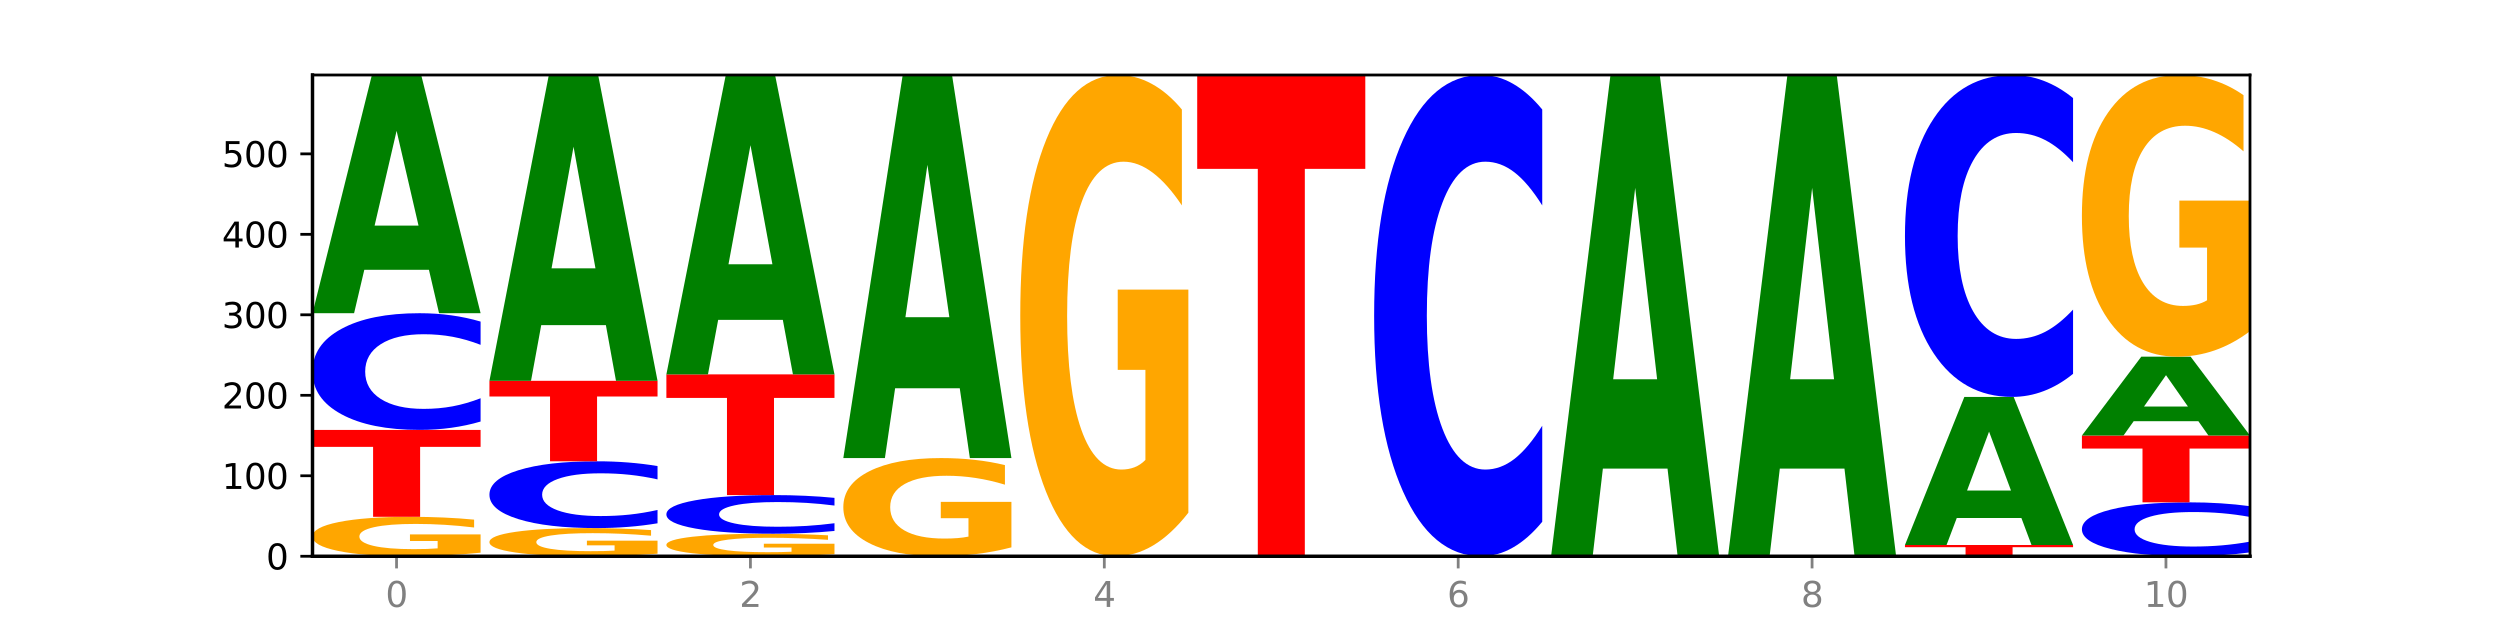
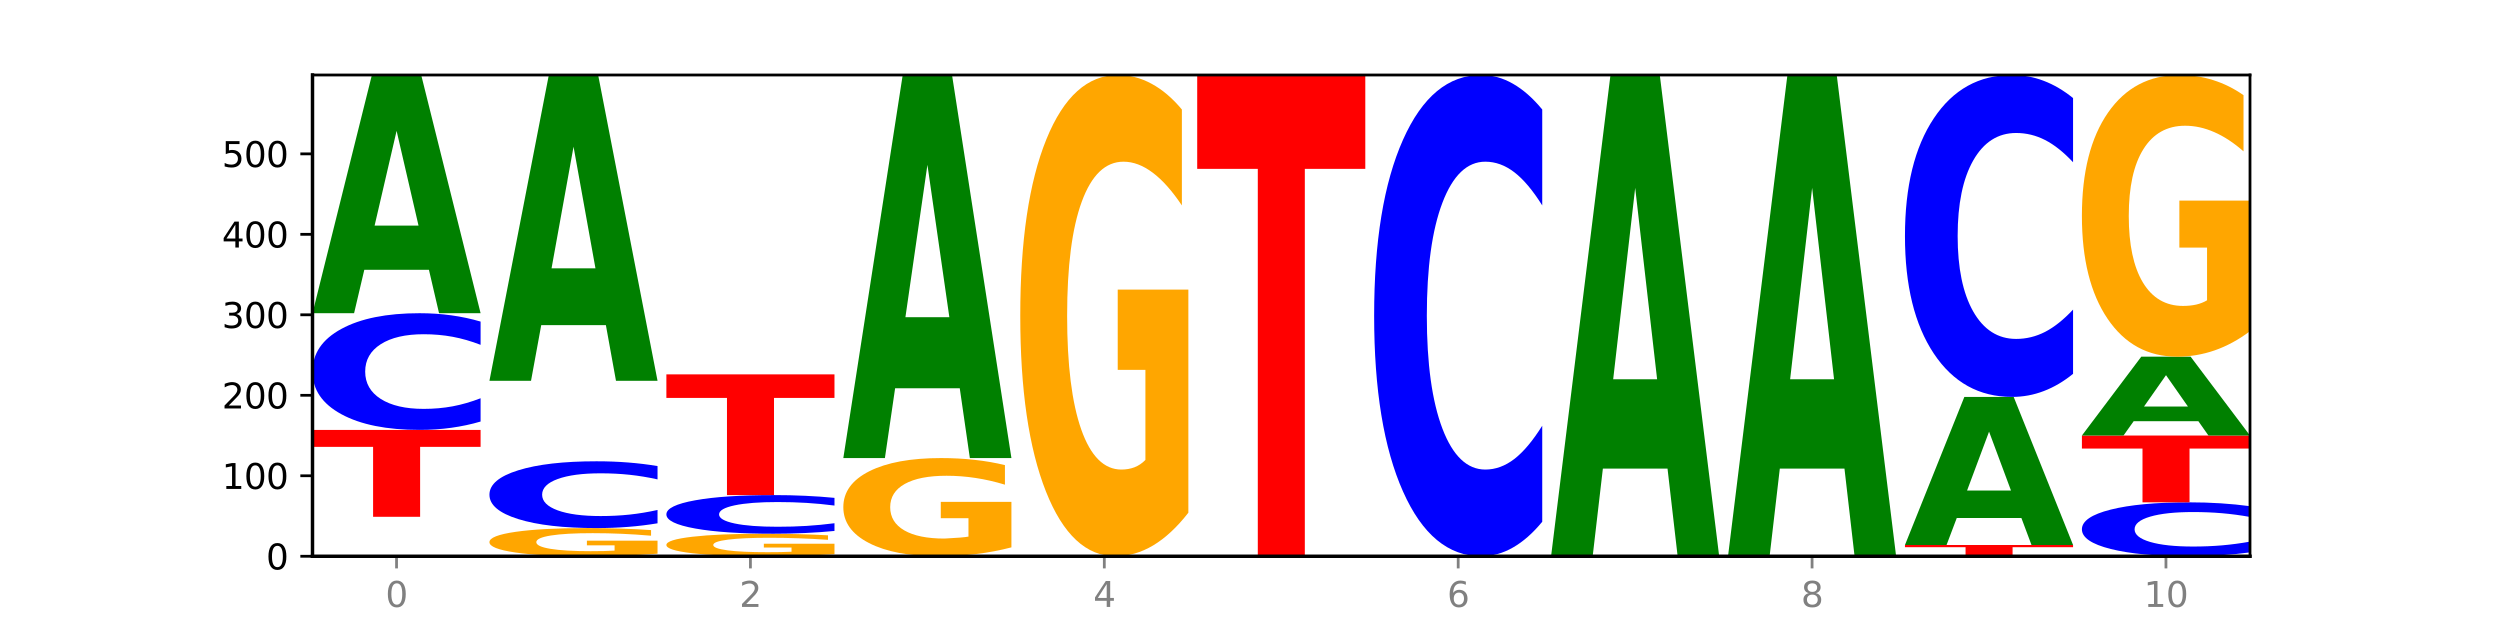
<svg xmlns="http://www.w3.org/2000/svg" xmlns:xlink="http://www.w3.org/1999/xlink" width="720pt" height="180pt" viewBox="0 0 720 180" version="1.1">
  <defs>
    <style type="text/css">*{stroke-linejoin: round; stroke-linecap: butt}</style>
  </defs>
  <g id="figure_1">
    <g id="patch_1">
      <path d="M 0 180  L 720 180  L 720 0  L 0 0  z " style="fill: #ffffff" />
    </g>
    <g id="axes_1">
      <g id="patch_2">
        <path d="M 90 160.2  L 648 160.2  L 648 21.6  L 90 21.6  z " style="fill: #ffffff" />
      </g>
      <g id="line2d_1">
        <path d="M 90 160.2  L 648 160.2  " clip-path="url(#p5d035882c0)" style="fill: none; stroke: #000000; stroke-width: 0.5; stroke-linecap: square" />
      </g>
      <g id="patch_3">
-         <path d="M 138.411 159.172  Q 133.529 159.686 128.277 159.944  Q 123.026 160.2 117.428 160.2  Q 104.777 160.2 97.389 158.67  Q 90 157.141 90 154.525  Q 90 151.879 97.519 150.361  Q 105.048 148.843 118.144 148.843  Q 123.189 148.843 127.811 149.05  Q 132.444 149.254 136.545 149.657  L 136.545 151.921  Q 132.313 151.403 128.126 151.147  Q 123.938 150.889 119.728 150.889  Q 111.938 150.889 107.717 151.832  Q 103.497 152.773 103.497 154.525  Q 103.497 156.261 107.566 157.209  Q 111.634 158.154 119.12 158.154  Q 121.16 158.154 122.907 158.1  Q 124.654 158.044 126.042 157.927  L 126.042 155.801  L 118.068 155.801  L 118.068 153.908  L 138.411 153.908  L 138.411 159.172  z " clip-path="url(#p5d035882c0)" style="fill: #ffa600" />
-       </g>
+         </g>
      <g id="patch_4">
        <path d="M 90 123.812  L 138.411 123.812  L 138.411 128.694  L 120.994 128.694  L 120.994 148.843  L 107.45 148.843  L 107.45 128.694  L 90 128.694  L 90 123.812  z " clip-path="url(#p5d035882c0)" style="fill: #ff0000" />
      </g>
      <g id="patch_5">
        <path d="M 138.411 121.403  Q 134.361 122.597 129.983 123.201  Q 125.604 123.812 120.835 123.812  Q 106.613 123.812 98.306 119.285  Q 90 114.759 90 107.019  Q 90 99.25 98.306 94.731  Q 106.613 90.205 120.835 90.205  Q 125.604 90.205 129.983 90.816  Q 134.361 91.42 138.411 92.614  L 138.411 99.313  Q 134.325 97.73 130.361 96.994  Q 126.397 96.258 122.018 96.258  Q 114.163 96.258 109.662 99.125  Q 105.173 101.986 105.173 107.019  Q 105.173 112.031 109.662 114.898  Q 114.163 117.758 122.018 117.758  Q 126.397 117.758 130.361 117.022  Q 134.325 116.279 138.411 114.697  L 138.411 121.403  z " clip-path="url(#p5d035882c0)" style="fill: #0000ff" />
      </g>
      <g id="patch_6">
        <path d="M 123.534 77.707  L 104.916 77.707  L 101.977 90.205  L 90 90.205  L 107.104 21.6  L 121.307 21.6  L 138.411 90.205  L 126.444 90.205  L 123.534 77.707  z M 107.886 64.974  L 120.535 64.974  L 114.22 37.685  L 107.886 64.974  z " clip-path="url(#p5d035882c0)" style="fill: #008000" />
      </g>
      <g id="patch_7">
        <path d="M 189.37 159.466  Q 184.488 159.833 179.236 160.017  Q 173.985 160.2 168.387 160.2  Q 155.736 160.2 148.347 159.107  Q 140.959 158.015 140.959 156.146  Q 140.959 154.256 148.478 153.172  Q 156.007 152.088 169.103 152.088  Q 174.148 152.088 178.77 152.235  Q 183.403 152.381 187.504 152.669  L 187.504 154.286  Q 183.272 153.916 179.084 153.733  Q 174.896 153.549 170.687 153.549  Q 162.897 153.549 158.676 154.223  Q 154.456 154.895 154.456 156.146  Q 154.456 157.387 158.524 158.063  Q 162.593 158.739 170.079 158.739  Q 172.119 158.739 173.866 158.7  Q 175.613 158.66 177.001 158.576  L 177.001 157.058  L 169.027 157.058  L 169.027 155.706  L 189.37 155.706  L 189.37 159.466  z " clip-path="url(#p5d035882c0)" style="fill: #ffa600" />
      </g>
      <g id="patch_8">
        <path d="M 189.37 150.709  Q 185.32 151.393 180.942 151.738  Q 176.563 152.088 171.794 152.088  Q 157.572 152.088 149.265 149.497  Q 140.959 146.906 140.959 142.475  Q 140.959 138.029 149.265 135.442  Q 157.572 132.851 171.794 132.851  Q 176.563 132.851 180.942 133.201  Q 185.32 133.546 189.37 134.23  L 189.37 138.064  Q 185.284 137.158 181.32 136.737  Q 177.356 136.316 172.977 136.316  Q 165.122 136.316 160.621 137.957  Q 156.132 139.594 156.132 142.475  Q 156.132 145.344 160.621 146.986  Q 165.122 148.623 172.977 148.623  Q 177.356 148.623 181.32 148.202  Q 185.284 147.776 189.37 146.87  L 189.37 150.709  z " clip-path="url(#p5d035882c0)" style="fill: #0000ff" />
      </g>
      <g id="patch_9">
-         <path d="M 140.959 109.674  L 189.37 109.674  L 189.37 114.194  L 171.953 114.194  L 171.953 132.851  L 158.409 132.851  L 158.409 114.194  L 140.959 114.194  L 140.959 109.674  z " clip-path="url(#p5d035882c0)" style="fill: #ff0000" />
-       </g>
+         </g>
      <g id="patch_10">
        <path d="M 174.493 93.629  L 155.875 93.629  L 152.935 109.674  L 140.959 109.674  L 158.063 21.6  L 172.266 21.6  L 189.37 109.674  L 177.403 109.674  L 174.493 93.629  z M 158.845 77.283  L 171.494 77.283  L 165.179 42.25  L 158.845 77.283  z " clip-path="url(#p5d035882c0)" style="fill: #008000" />
      </g>
      <g id="patch_11">
        <path d="M 240.329 159.613  Q 235.446 159.906 230.195 160.054  Q 224.944 160.2 219.346 160.2  Q 206.695 160.2 199.306 159.326  Q 191.918 158.452 191.918 156.957  Q 191.918 155.445 199.437 154.578  Q 206.966 153.71 220.062 153.71  Q 225.107 153.71 229.729 153.828  Q 234.361 153.945 238.463 154.176  L 238.463 155.469  Q 234.231 155.173 230.043 155.027  Q 225.855 154.879 221.646 154.879  Q 213.856 154.879 209.635 155.418  Q 205.415 155.956 205.415 156.957  Q 205.415 157.949 209.483 158.491  Q 213.552 159.031 221.038 159.031  Q 223.078 159.031 224.825 159  Q 226.571 158.968 227.96 158.901  L 227.96 157.686  L 219.986 157.686  L 219.986 156.605  L 240.329 156.605  L 240.329 159.613  z " clip-path="url(#p5d035882c0)" style="fill: #ffa600" />
      </g>
      <g id="patch_12">
        <path d="M 240.329 152.913  Q 236.279 153.308 231.9 153.508  Q 227.522 153.71 222.753 153.71  Q 208.53 153.71 200.224 152.212  Q 191.918 150.714 191.918 148.151  Q 191.918 145.58 200.224 144.084  Q 208.53 142.585 222.753 142.585  Q 227.522 142.585 231.9 142.788  Q 236.279 142.987 240.329 143.383  L 240.329 145.6  Q 236.243 145.076 232.279 144.833  Q 228.314 144.589 223.936 144.589  Q 216.081 144.589 211.58 145.538  Q 207.091 146.485 207.091 148.151  Q 207.091 149.81 211.58 150.76  Q 216.081 151.706 223.936 151.706  Q 228.314 151.706 232.279 151.463  Q 236.243 151.217 240.329 150.693  L 240.329 152.913  z " clip-path="url(#p5d035882c0)" style="fill: #0000ff" />
      </g>
      <g id="patch_13">
        <path d="M 191.918 107.819  L 240.329 107.819  L 240.329 114.6  L 222.912 114.6  L 222.912 142.585  L 209.368 142.585  L 209.368 114.6  L 191.918 114.6  L 191.918 107.819  z " clip-path="url(#p5d035882c0)" style="fill: #ff0000" />
      </g>
      <g id="patch_14">
-         <path d="M 225.452 92.113  L 206.834 92.113  L 203.894 107.819  L 191.918 107.819  L 209.021 21.6  L 223.225 21.6  L 240.329 107.819  L 228.362 107.819  L 225.452 92.113  z M 209.803 76.111  L 222.453 76.111  L 216.138 41.815  L 209.803 76.111  z " clip-path="url(#p5d035882c0)" style="fill: #008000" />
-       </g>
+         </g>
      <g id="patch_15">
-         <path d="M 291.288 157.642  Q 286.405 158.921 281.154 159.563  Q 275.903 160.2 270.305 160.2  Q 257.654 160.2 250.265 156.392  Q 242.877 152.583 242.877 146.071  Q 242.877 139.482 250.395 135.703  Q 257.925 131.924 271.021 131.924  Q 276.066 131.924 280.688 132.438  Q 285.32 132.946 289.422 133.951  L 289.422 139.587  Q 285.19 138.296 281.002 137.66  Q 276.814 137.017 272.605 137.017  Q 264.815 137.017 260.594 139.365  Q 256.374 141.707 256.374 146.071  Q 256.374 150.393 260.442 152.753  Q 264.511 155.107 271.997 155.107  Q 274.037 155.107 275.784 154.972  Q 277.53 154.832 278.919 154.54  L 278.919 149.248  L 270.945 149.248  L 270.945 144.534  L 291.288 144.534  L 291.288 157.642  z " clip-path="url(#p5d035882c0)" style="fill: #ffa600" />
+         <path d="M 291.288 157.642  Q 286.405 158.921 281.154 159.563  Q 275.903 160.2 270.305 160.2  Q 257.654 160.2 250.265 156.392  Q 242.877 152.583 242.877 146.071  Q 242.877 139.482 250.395 135.703  Q 257.925 131.924 271.021 131.924  Q 276.066 131.924 280.688 132.438  Q 285.32 132.946 289.422 133.951  L 289.422 139.587  Q 285.19 138.296 281.002 137.66  Q 276.814 137.017 272.605 137.017  Q 264.815 137.017 260.594 139.365  Q 256.374 141.707 256.374 146.071  Q 256.374 150.393 260.442 152.753  Q 264.511 155.107 271.997 155.107  Q 277.53 154.832 278.919 154.54  L 278.919 149.248  L 270.945 149.248  L 270.945 144.534  L 291.288 144.534  L 291.288 157.642  z " clip-path="url(#p5d035882c0)" style="fill: #ffa600" />
      </g>
      <g id="patch_16">
        <path d="M 276.411 111.826  L 257.793 111.826  L 254.853 131.924  L 242.877 131.924  L 259.98 21.6  L 274.184 21.6  L 291.288 131.924  L 279.321 131.924  L 276.411 111.826  z M 260.762 91.35  L 273.412 91.35  L 267.097 47.467  L 260.762 91.35  z " clip-path="url(#p5d035882c0)" style="fill: #008000" />
      </g>
      <g id="patch_17">
        <path d="M 342.247 147.66  Q 337.364 153.93 332.113 157.079  Q 326.862 160.2 321.263 160.2  Q 308.613 160.2 301.224 141.533  Q 293.836 122.866 293.836 90.943  Q 293.836 58.648 301.354 40.124  Q 308.884 21.6 321.98 21.6  Q 327.025 21.6 331.647 24.119  Q 336.279 26.61 340.38 31.535  L 340.38 59.163  Q 336.149 52.836 331.961 49.715  Q 327.773 46.566 323.564 46.566  Q 315.774 46.566 311.553 58.075  Q 307.333 69.556 307.333 90.943  Q 307.333 112.129 311.401 123.696  Q 315.47 135.234 322.956 135.234  Q 324.996 135.234 326.742 134.576  Q 328.489 133.889 329.878 132.457  L 329.878 106.518  L 321.904 106.518  L 321.904 83.413  L 342.247 83.413  L 342.247 147.66  z " clip-path="url(#p5d035882c0)" style="fill: #ffa600" />
      </g>
      <g id="patch_18">
        <path d="M 344.795 21.6  L 393.205 21.6  L 393.205 48.631  L 375.789 48.631  L 375.789 160.2  L 362.245 160.2  L 362.245 48.631  L 344.795 48.631  L 344.795 21.6  z " clip-path="url(#p5d035882c0)" style="fill: #ff0000" />
      </g>
      <g id="patch_19">
        <path d="M 444.164 150.265  Q 440.115 155.19 435.736 157.681  Q 431.357 160.2 426.588 160.2  Q 412.366 160.2 404.06 141.533  Q 395.753 122.866 395.753 90.943  Q 395.753 58.905 404.06 40.267  Q 412.366 21.6 426.588 21.6  Q 431.357 21.6 435.736 24.119  Q 440.115 26.61 444.164 31.535  L 444.164 59.163  Q 440.078 52.635 436.114 49.601  Q 432.15 46.566 427.771 46.566  Q 419.916 46.566 415.415 58.39  Q 410.927 70.186 410.927 90.943  Q 410.927 111.614 415.415 123.439  Q 419.916 135.234 427.771 135.234  Q 432.15 135.234 436.114 132.199  Q 440.078 129.136 444.164 122.608  L 444.164 150.265  z " clip-path="url(#p5d035882c0)" style="fill: #0000ff" />
      </g>
      <g id="patch_20">
        <path d="M 480.247 134.951  L 461.629 134.951  L 458.689 160.2  L 446.712 160.2  L 463.816 21.6  L 478.02 21.6  L 495.123 160.2  L 483.157 160.2  L 480.247 134.951  z M 464.598 109.228  L 477.248 109.228  L 470.933 54.096  L 464.598 109.228  z " clip-path="url(#p5d035882c0)" style="fill: #008000" />
      </g>
      <g id="patch_21">
        <path d="M 531.206 134.951  L 512.587 134.951  L 509.648 160.2  L 497.671 160.2  L 514.775 21.6  L 528.979 21.6  L 546.082 160.2  L 534.116 160.2  L 531.206 134.951  z M 515.557 109.228  L 528.206 109.228  L 521.892 54.096  L 515.557 109.228  z " clip-path="url(#p5d035882c0)" style="fill: #008000" />
      </g>
      <g id="patch_22">
        <path d="M 548.63 156.955  L 597.041 156.955  L 597.041 157.588  L 579.624 157.588  L 579.624 160.2  L 566.081 160.2  L 566.081 157.588  L 548.63 157.588  L 548.63 156.955  z " clip-path="url(#p5d035882c0)" style="fill: #ff0000" />
      </g>
      <g id="patch_23">
        <path d="M 582.164 149.186  L 563.546 149.186  L 560.607 156.955  L 548.63 156.955  L 565.734 114.309  L 579.937 114.309  L 597.041 156.955  L 585.074 156.955  L 582.164 149.186  z M 566.516 141.271  L 579.165 141.271  L 572.85 124.308  L 566.516 141.271  z " clip-path="url(#p5d035882c0)" style="fill: #008000" />
      </g>
      <g id="patch_24">
        <path d="M 597.041 107.664  Q 592.992 110.958 588.613 112.624  Q 584.234 114.309 579.465 114.309  Q 565.243 114.309 556.936 101.823  Q 548.63 89.336 548.63 67.983  Q 548.63 46.553 556.936 34.086  Q 565.243 21.6 579.465 21.6  Q 584.234 21.6 588.613 23.285  Q 592.992 24.951 597.041 28.245  L 597.041 46.726  Q 592.955 42.359 588.991 40.329  Q 585.027 38.299 580.648 38.299  Q 572.793 38.299 568.292 46.209  Q 563.804 54.099 563.804 67.983  Q 563.804 81.81 568.292 89.719  Q 572.793 97.61 580.648 97.61  Q 585.027 97.61 588.991 95.58  Q 592.955 93.53 597.041 89.164  L 597.041 107.664  z " clip-path="url(#p5d035882c0)" style="fill: #0000ff" />
      </g>
      <g id="patch_25">
        <path d="M 648 159.087  Q 643.951 159.639 639.572 159.918  Q 635.193 160.2 630.424 160.2  Q 616.202 160.2 607.895 158.109  Q 599.589 156.017 599.589 152.44  Q 599.589 148.851 607.895 146.763  Q 616.202 144.671 630.424 144.671  Q 635.193 144.671 639.572 144.954  Q 643.951 145.233 648 145.784  L 648 148.88  Q 643.914 148.148 639.95 147.808  Q 635.986 147.468 631.607 147.468  Q 623.752 147.468 619.251 148.793  Q 614.762 150.115 614.762 152.44  Q 614.762 154.756 619.251 156.081  Q 623.752 157.403 631.607 157.403  Q 635.986 157.403 639.95 157.063  Q 643.914 156.72 648 155.988  L 648 159.087  z " clip-path="url(#p5d035882c0)" style="fill: #0000ff" />
      </g>
      <g id="patch_26">
        <path d="M 599.589 125.434  L 648 125.434  L 648 129.186  L 630.583 129.186  L 630.583 144.671  L 617.04 144.671  L 617.04 129.186  L 599.589 129.186  L 599.589 125.434  z " clip-path="url(#p5d035882c0)" style="fill: #ff0000" />
      </g>
      <g id="patch_27">
        <path d="M 633.123 121.296  L 614.505 121.296  L 611.566 125.434  L 599.589 125.434  L 616.693 102.72  L 630.896 102.72  L 648 125.434  L 636.033 125.434  L 633.123 121.296  z M 617.475 117.081  L 630.124 117.081  L 623.809 108.046  L 617.475 117.081  z " clip-path="url(#p5d035882c0)" style="fill: #008000" />
      </g>
      <g id="patch_28">
        <path d="M 648 95.381  Q 643.118 99.051 637.866 100.894  Q 632.615 102.72 627.017 102.72  Q 614.366 102.72 606.978 91.795  Q 599.589 80.869 599.589 62.185  Q 599.589 43.283 607.108 32.442  Q 614.637 21.6 627.733 21.6  Q 632.778 21.6 637.4 23.075  Q 642.033 24.532 646.134 27.415  L 646.134 43.585  Q 641.903 39.882 637.715 38.055  Q 633.527 36.212 629.317 36.212  Q 621.527 36.212 617.306 42.948  Q 613.086 49.668 613.086 62.185  Q 613.086 74.585 617.155 81.355  Q 621.223 88.108 628.709 88.108  Q 630.749 88.108 632.496 87.723  Q 634.243 87.321 635.631 86.483  L 635.631 71.301  L 627.657 71.301  L 627.657 57.778  L 648 57.778  L 648 95.381  z " clip-path="url(#p5d035882c0)" style="fill: #ffa600" />
      </g>
      <g id="matplotlib.axis_1">
        <g id="xtick_1">
          <g id="line2d_2">
            <defs>
              <path id="m1fc6cdd396" d="M 0 0  L 0 3.5  " style="stroke: #808080; stroke-width: 0.8" />
            </defs>
            <g>
              <use xlink:href="#m1fc6cdd396" x="114.205" y="160.2" style="fill: #808080; stroke: #808080; stroke-width: 0.8" />
            </g>
          </g>
          <g id="text_1">
            <g style="fill: #808080" transform="translate(111.024 174.798) scale(0.1 -0.1)">
              <defs>
                <path id="DejaVuSans-30" d="M 2034 4250  Q 1547 4250 1301 3770  Q 1056 3291 1056 2328  Q 1056 1369 1301 889  Q 1547 409 2034 409  Q 2525 409 2770 889  Q 3016 1369 3016 2328  Q 3016 3291 2770 3770  Q 2525 4250 2034 4250  z M 2034 4750  Q 2819 4750 3233 4129  Q 3647 3509 3647 2328  Q 3647 1150 3233 529  Q 2819 -91 2034 -91  Q 1250 -91 836 529  Q 422 1150 422 2328  Q 422 3509 836 4129  Q 1250 4750 2034 4750  z " transform="scale(0.016)" />
              </defs>
              <use xlink:href="#DejaVuSans-30" />
            </g>
          </g>
        </g>
        <g id="xtick_2">
          <g id="line2d_3">
            <g>
              <use xlink:href="#m1fc6cdd396" x="216.123" y="160.2" style="fill: #808080; stroke: #808080; stroke-width: 0.8" />
            </g>
          </g>
          <g id="text_2">
            <g style="fill: #808080" transform="translate(212.942 174.798) scale(0.1 -0.1)">
              <defs>
                <path id="DejaVuSans-32" d="M 1228 531  L 3431 531  L 3431 0  L 469 0  L 469 531  Q 828 903 1448 1529  Q 2069 2156 2228 2338  Q 2531 2678 2651 2914  Q 2772 3150 2772 3378  Q 2772 3750 2511 3984  Q 2250 4219 1831 4219  Q 1534 4219 1204 4116  Q 875 4013 500 3803  L 500 4441  Q 881 4594 1212 4672  Q 1544 4750 1819 4750  Q 2544 4750 2975 4387  Q 3406 4025 3406 3419  Q 3406 3131 3298 2873  Q 3191 2616 2906 2266  Q 2828 2175 2409 1742  Q 1991 1309 1228 531  z " transform="scale(0.016)" />
              </defs>
              <use xlink:href="#DejaVuSans-32" />
            </g>
          </g>
        </g>
        <g id="xtick_3">
          <g id="line2d_4">
            <g>
              <use xlink:href="#m1fc6cdd396" x="318.041" y="160.2" style="fill: #808080; stroke: #808080; stroke-width: 0.8" />
            </g>
          </g>
          <g id="text_3">
            <g style="fill: #808080" transform="translate(314.86 174.798) scale(0.1 -0.1)">
              <defs>
                <path id="DejaVuSans-34" d="M 2419 4116  L 825 1625  L 2419 1625  L 2419 4116  z M 2253 4666  L 3047 4666  L 3047 1625  L 3713 1625  L 3713 1100  L 3047 1100  L 3047 0  L 2419 0  L 2419 1100  L 313 1100  L 313 1709  L 2253 4666  z " transform="scale(0.016)" />
              </defs>
              <use xlink:href="#DejaVuSans-34" />
            </g>
          </g>
        </g>
        <g id="xtick_4">
          <g id="line2d_5">
            <g>
              <use xlink:href="#m1fc6cdd396" x="419.959" y="160.2" style="fill: #808080; stroke: #808080; stroke-width: 0.8" />
            </g>
          </g>
          <g id="text_4">
            <g style="fill: #808080" transform="translate(416.778 174.798) scale(0.1 -0.1)">
              <defs>
                <path id="DejaVuSans-36" d="M 2113 2584  Q 1688 2584 1439 2293  Q 1191 2003 1191 1497  Q 1191 994 1439 701  Q 1688 409 2113 409  Q 2538 409 2786 701  Q 3034 994 3034 1497  Q 3034 2003 2786 2293  Q 2538 2584 2113 2584  z M 3366 4563  L 3366 3988  Q 3128 4100 2886 4159  Q 2644 4219 2406 4219  Q 1781 4219 1451 3797  Q 1122 3375 1075 2522  Q 1259 2794 1537 2939  Q 1816 3084 2150 3084  Q 2853 3084 3261 2657  Q 3669 2231 3669 1497  Q 3669 778 3244 343  Q 2819 -91 2113 -91  Q 1303 -91 875 529  Q 447 1150 447 2328  Q 447 3434 972 4092  Q 1497 4750 2381 4750  Q 2619 4750 2861 4703  Q 3103 4656 3366 4563  z " transform="scale(0.016)" />
              </defs>
              <use xlink:href="#DejaVuSans-36" />
            </g>
          </g>
        </g>
        <g id="xtick_5">
          <g id="line2d_6">
            <g>
              <use xlink:href="#m1fc6cdd396" x="521.877" y="160.2" style="fill: #808080; stroke: #808080; stroke-width: 0.8" />
            </g>
          </g>
          <g id="text_5">
            <g style="fill: #808080" transform="translate(518.695 174.798) scale(0.1 -0.1)">
              <defs>
                <path id="DejaVuSans-38" d="M 2034 2216  Q 1584 2216 1326 1975  Q 1069 1734 1069 1313  Q 1069 891 1326 650  Q 1584 409 2034 409  Q 2484 409 2743 651  Q 3003 894 3003 1313  Q 3003 1734 2745 1975  Q 2488 2216 2034 2216  z M 1403 2484  Q 997 2584 770 2862  Q 544 3141 544 3541  Q 544 4100 942 4425  Q 1341 4750 2034 4750  Q 2731 4750 3128 4425  Q 3525 4100 3525 3541  Q 3525 3141 3298 2862  Q 3072 2584 2669 2484  Q 3125 2378 3379 2068  Q 3634 1759 3634 1313  Q 3634 634 3220 271  Q 2806 -91 2034 -91  Q 1263 -91 848 271  Q 434 634 434 1313  Q 434 1759 690 2068  Q 947 2378 1403 2484  z M 1172 3481  Q 1172 3119 1398 2916  Q 1625 2713 2034 2713  Q 2441 2713 2670 2916  Q 2900 3119 2900 3481  Q 2900 3844 2670 4047  Q 2441 4250 2034 4250  Q 1625 4250 1398 4047  Q 1172 3844 1172 3481  z " transform="scale(0.016)" />
              </defs>
              <use xlink:href="#DejaVuSans-38" />
            </g>
          </g>
        </g>
        <g id="xtick_6">
          <g id="line2d_7">
            <g>
              <use xlink:href="#m1fc6cdd396" x="623.795" y="160.2" style="fill: #808080; stroke: #808080; stroke-width: 0.8" />
            </g>
          </g>
          <g id="text_6">
            <g style="fill: #808080" transform="translate(617.432 174.798) scale(0.1 -0.1)">
              <defs>
                <path id="DejaVuSans-31" d="M 794 531  L 1825 531  L 1825 4091  L 703 3866  L 703 4441  L 1819 4666  L 2450 4666  L 2450 531  L 3481 531  L 3481 0  L 794 0  L 794 531  z " transform="scale(0.016)" />
              </defs>
              <use xlink:href="#DejaVuSans-31" />
              <use xlink:href="#DejaVuSans-30" x="63.623" />
            </g>
          </g>
        </g>
      </g>
      <g id="matplotlib.axis_2">
        <g id="ytick_1">
          <g id="line2d_8">
            <defs>
              <path id="m883b42fbfc" d="M 0 0  L -3.5 0  " style="stroke: #000000; stroke-width: 0.8" />
            </defs>
            <g>
              <use xlink:href="#m883b42fbfc" x="90" y="160.2" style="stroke: #000000; stroke-width: 0.8" />
            </g>
          </g>
          <g id="text_7">
            <g transform="translate(76.638 163.999) scale(0.1 -0.1)">
              <use xlink:href="#DejaVuSans-30" />
            </g>
          </g>
        </g>
        <g id="ytick_2">
          <g id="line2d_9">
            <g>
              <use xlink:href="#m883b42fbfc" x="90" y="137.023" style="stroke: #000000; stroke-width: 0.8" />
            </g>
          </g>
          <g id="text_8">
            <g transform="translate(63.913 140.822) scale(0.1 -0.1)">
              <use xlink:href="#DejaVuSans-31" />
              <use xlink:href="#DejaVuSans-30" x="63.623" />
              <use xlink:href="#DejaVuSans-30" x="127.246" />
            </g>
          </g>
        </g>
        <g id="ytick_3">
          <g id="line2d_10">
            <g>
              <use xlink:href="#m883b42fbfc" x="90" y="113.845" style="stroke: #000000; stroke-width: 0.8" />
            </g>
          </g>
          <g id="text_9">
            <g transform="translate(63.913 117.645) scale(0.1 -0.1)">
              <use xlink:href="#DejaVuSans-32" />
              <use xlink:href="#DejaVuSans-30" x="63.623" />
              <use xlink:href="#DejaVuSans-30" x="127.246" />
            </g>
          </g>
        </g>
        <g id="ytick_4">
          <g id="line2d_11">
            <g>
              <use xlink:href="#m883b42fbfc" x="90" y="90.668" style="stroke: #000000; stroke-width: 0.8" />
            </g>
          </g>
          <g id="text_10">
            <g transform="translate(63.913 94.467) scale(0.1 -0.1)">
              <defs>
                <path id="DejaVuSans-33" d="M 2597 2516  Q 3050 2419 3304 2112  Q 3559 1806 3559 1356  Q 3559 666 3084 287  Q 2609 -91 1734 -91  Q 1441 -91 1130 -33  Q 819 25 488 141  L 488 750  Q 750 597 1062 519  Q 1375 441 1716 441  Q 2309 441 2620 675  Q 2931 909 2931 1356  Q 2931 1769 2642 2001  Q 2353 2234 1838 2234  L 1294 2234  L 1294 2753  L 1863 2753  Q 2328 2753 2575 2939  Q 2822 3125 2822 3475  Q 2822 3834 2567 4026  Q 2313 4219 1838 4219  Q 1578 4219 1281 4162  Q 984 4106 628 3988  L 628 4550  Q 988 4650 1302 4700  Q 1616 4750 1894 4750  Q 2613 4750 3031 4423  Q 3450 4097 3450 3541  Q 3450 3153 3228 2886  Q 3006 2619 2597 2516  z " transform="scale(0.016)" />
              </defs>
              <use xlink:href="#DejaVuSans-33" />
              <use xlink:href="#DejaVuSans-30" x="63.623" />
              <use xlink:href="#DejaVuSans-30" x="127.246" />
            </g>
          </g>
        </g>
        <g id="ytick_5">
          <g id="line2d_12">
            <g>
              <use xlink:href="#m883b42fbfc" x="90" y="67.491" style="stroke: #000000; stroke-width: 0.8" />
            </g>
          </g>
          <g id="text_11">
            <g transform="translate(63.913 71.29) scale(0.1 -0.1)">
              <use xlink:href="#DejaVuSans-34" />
              <use xlink:href="#DejaVuSans-30" x="63.623" />
              <use xlink:href="#DejaVuSans-30" x="127.246" />
            </g>
          </g>
        </g>
        <g id="ytick_6">
          <g id="line2d_13">
            <g>
              <use xlink:href="#m883b42fbfc" x="90" y="44.314" style="stroke: #000000; stroke-width: 0.8" />
            </g>
          </g>
          <g id="text_12">
            <g transform="translate(63.913 48.113) scale(0.1 -0.1)">
              <defs>
                <path id="DejaVuSans-35" d="M 691 4666  L 3169 4666  L 3169 4134  L 1269 4134  L 1269 2991  Q 1406 3038 1543 3061  Q 1681 3084 1819 3084  Q 2600 3084 3056 2656  Q 3513 2228 3513 1497  Q 3513 744 3044 326  Q 2575 -91 1722 -91  Q 1428 -91 1123 -41  Q 819 9 494 109  L 494 744  Q 775 591 1075 516  Q 1375 441 1709 441  Q 2250 441 2565 725  Q 2881 1009 2881 1497  Q 2881 1984 2565 2268  Q 2250 2553 1709 2553  Q 1456 2553 1204 2497  Q 953 2441 691 2322  L 691 4666  z " transform="scale(0.016)" />
              </defs>
              <use xlink:href="#DejaVuSans-35" />
              <use xlink:href="#DejaVuSans-30" x="63.623" />
              <use xlink:href="#DejaVuSans-30" x="127.246" />
            </g>
          </g>
        </g>
      </g>
      <g id="patch_29">
        <path d="M 90 160.2  L 90 21.6  " style="fill: none; stroke: #000000; stroke-linejoin: miter; stroke-linecap: square" />
      </g>
      <g id="patch_30">
        <path d="M 648 160.2  L 648 21.6  " style="fill: none; stroke: #000000; stroke-width: 0.8; stroke-linejoin: miter; stroke-linecap: square" />
      </g>
      <g id="patch_31">
        <path d="M 90 160.2  L 648 160.2  " style="fill: none; stroke: #000000; stroke-linejoin: miter; stroke-linecap: square" />
      </g>
      <g id="patch_32">
        <path d="M 90 21.6  L 648 21.6  " style="fill: none; stroke: #000000; stroke-width: 0.8; stroke-linejoin: miter; stroke-linecap: square" />
      </g>
    </g>
  </g>
  <defs>
    <clipPath id="p5d035882c0">
      <rect x="90" y="21.6" width="558" height="138.6" />
    </clipPath>
  </defs>
</svg>